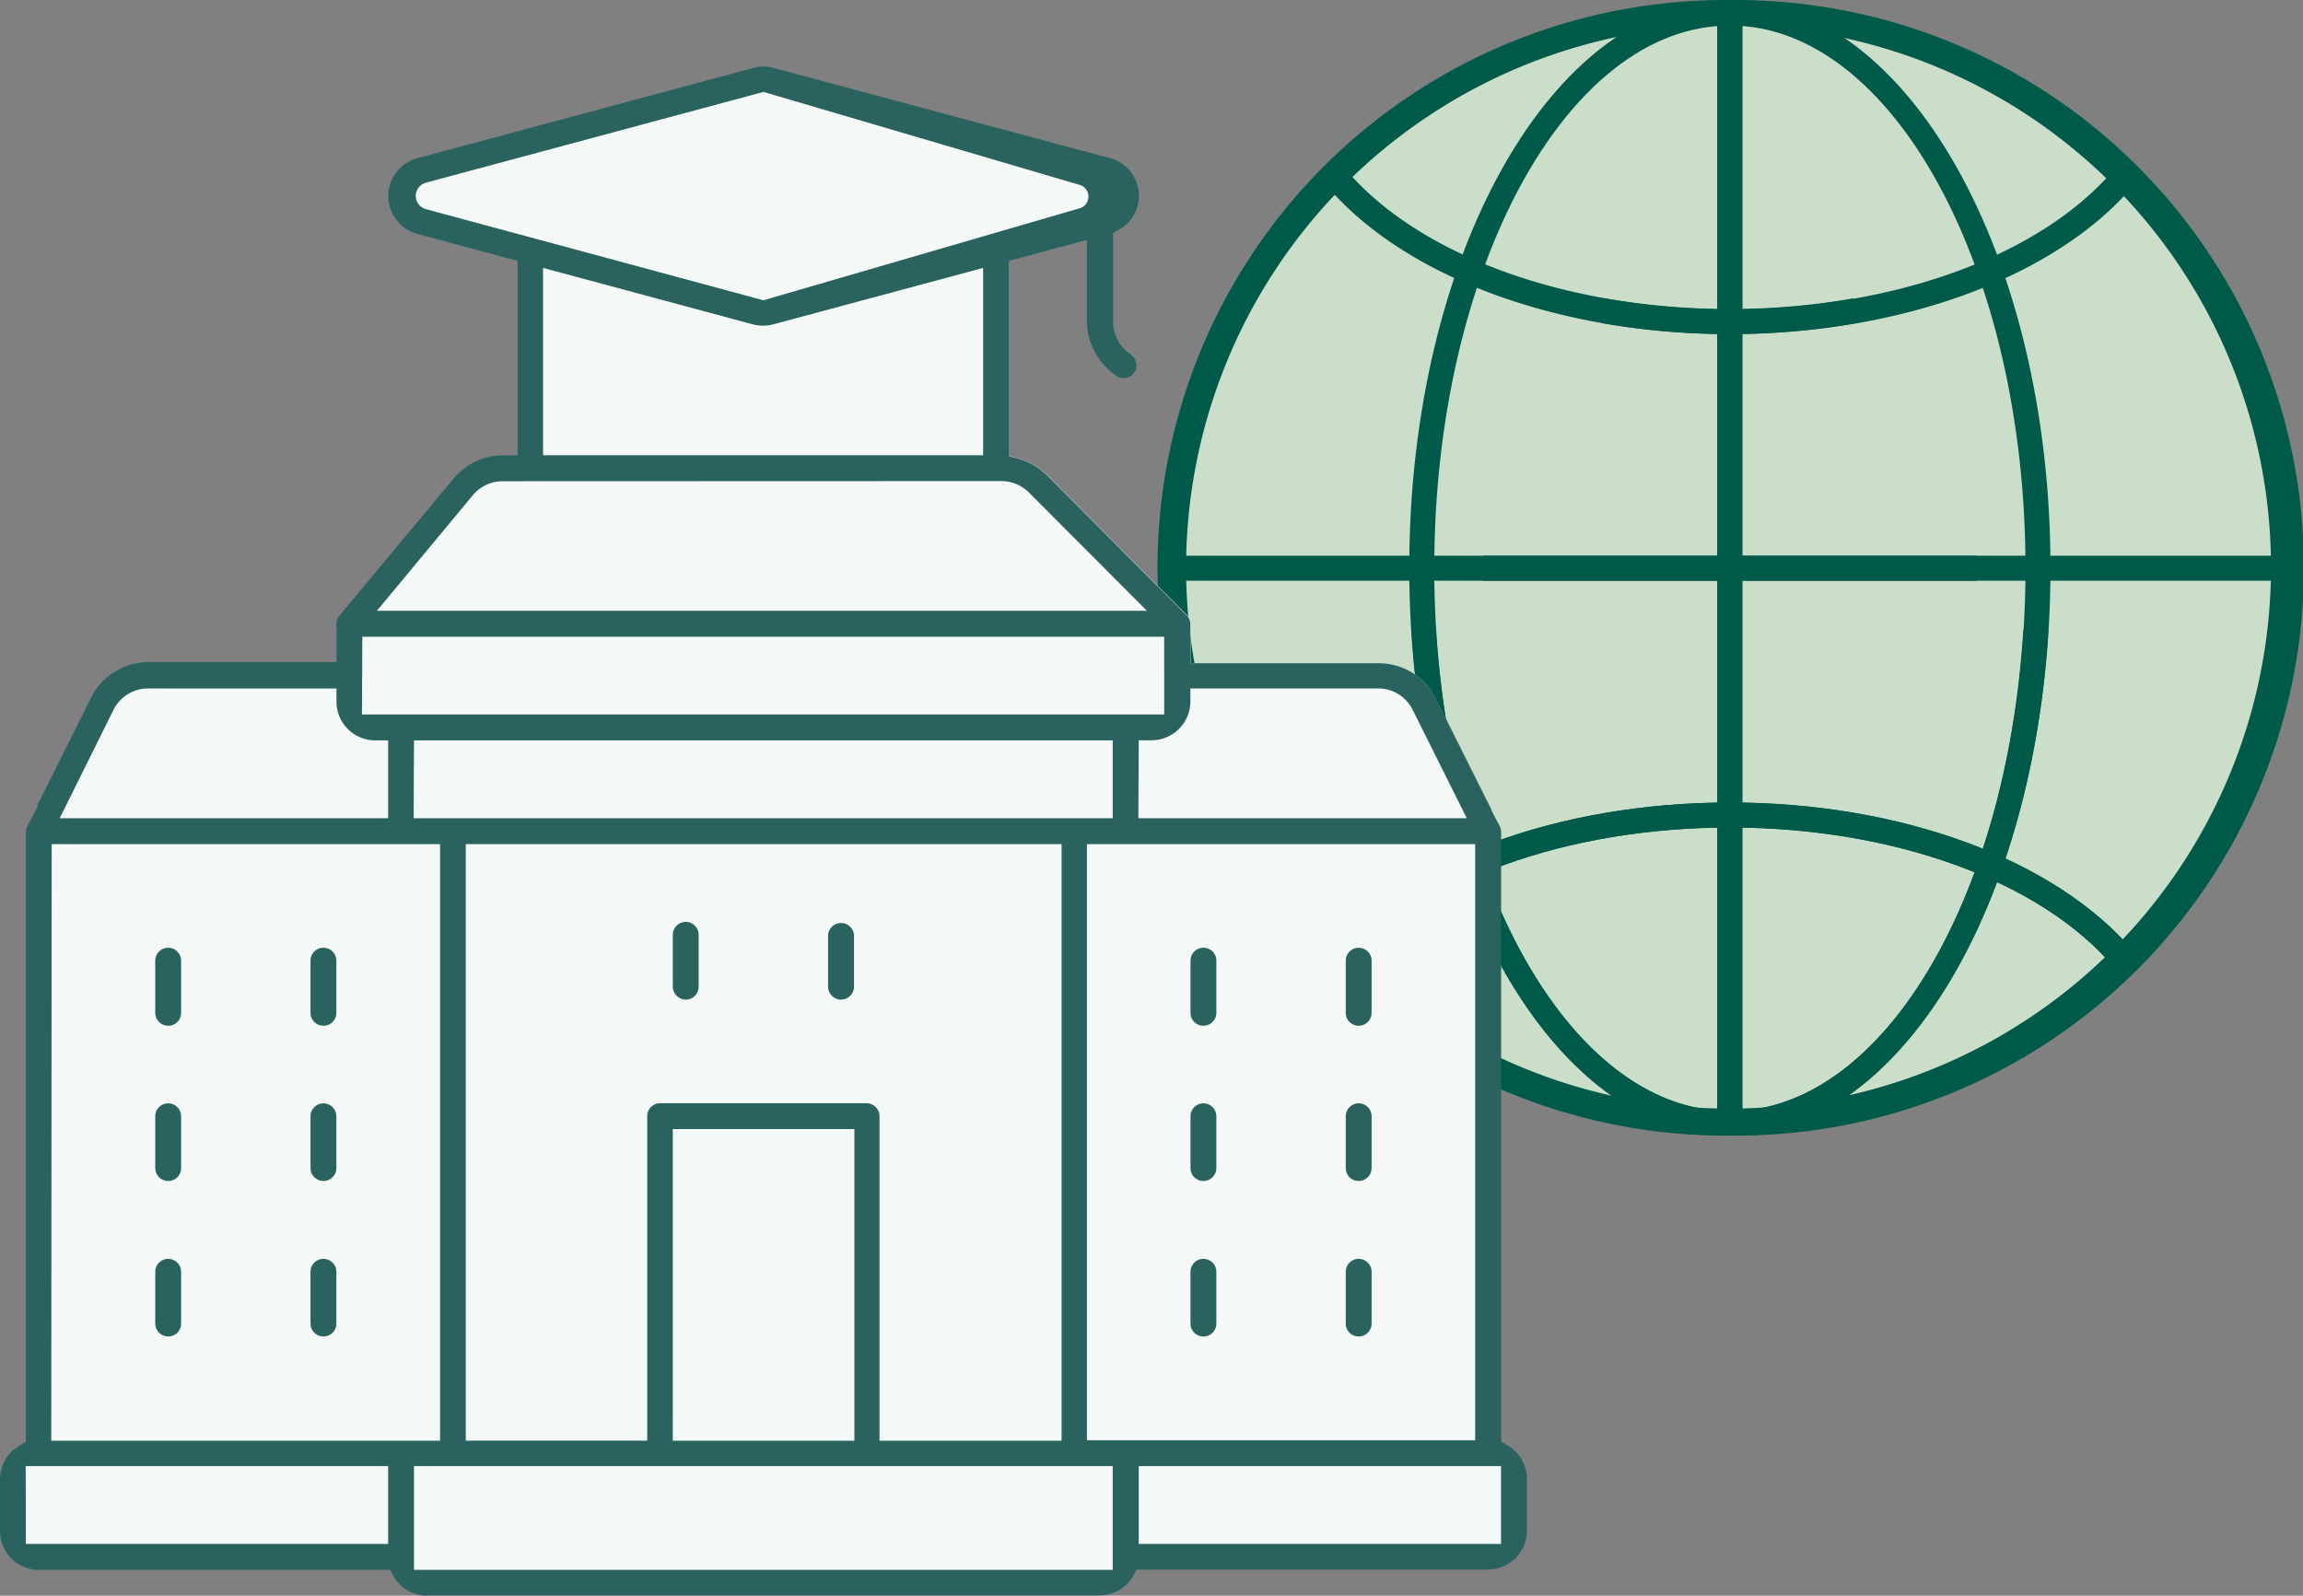
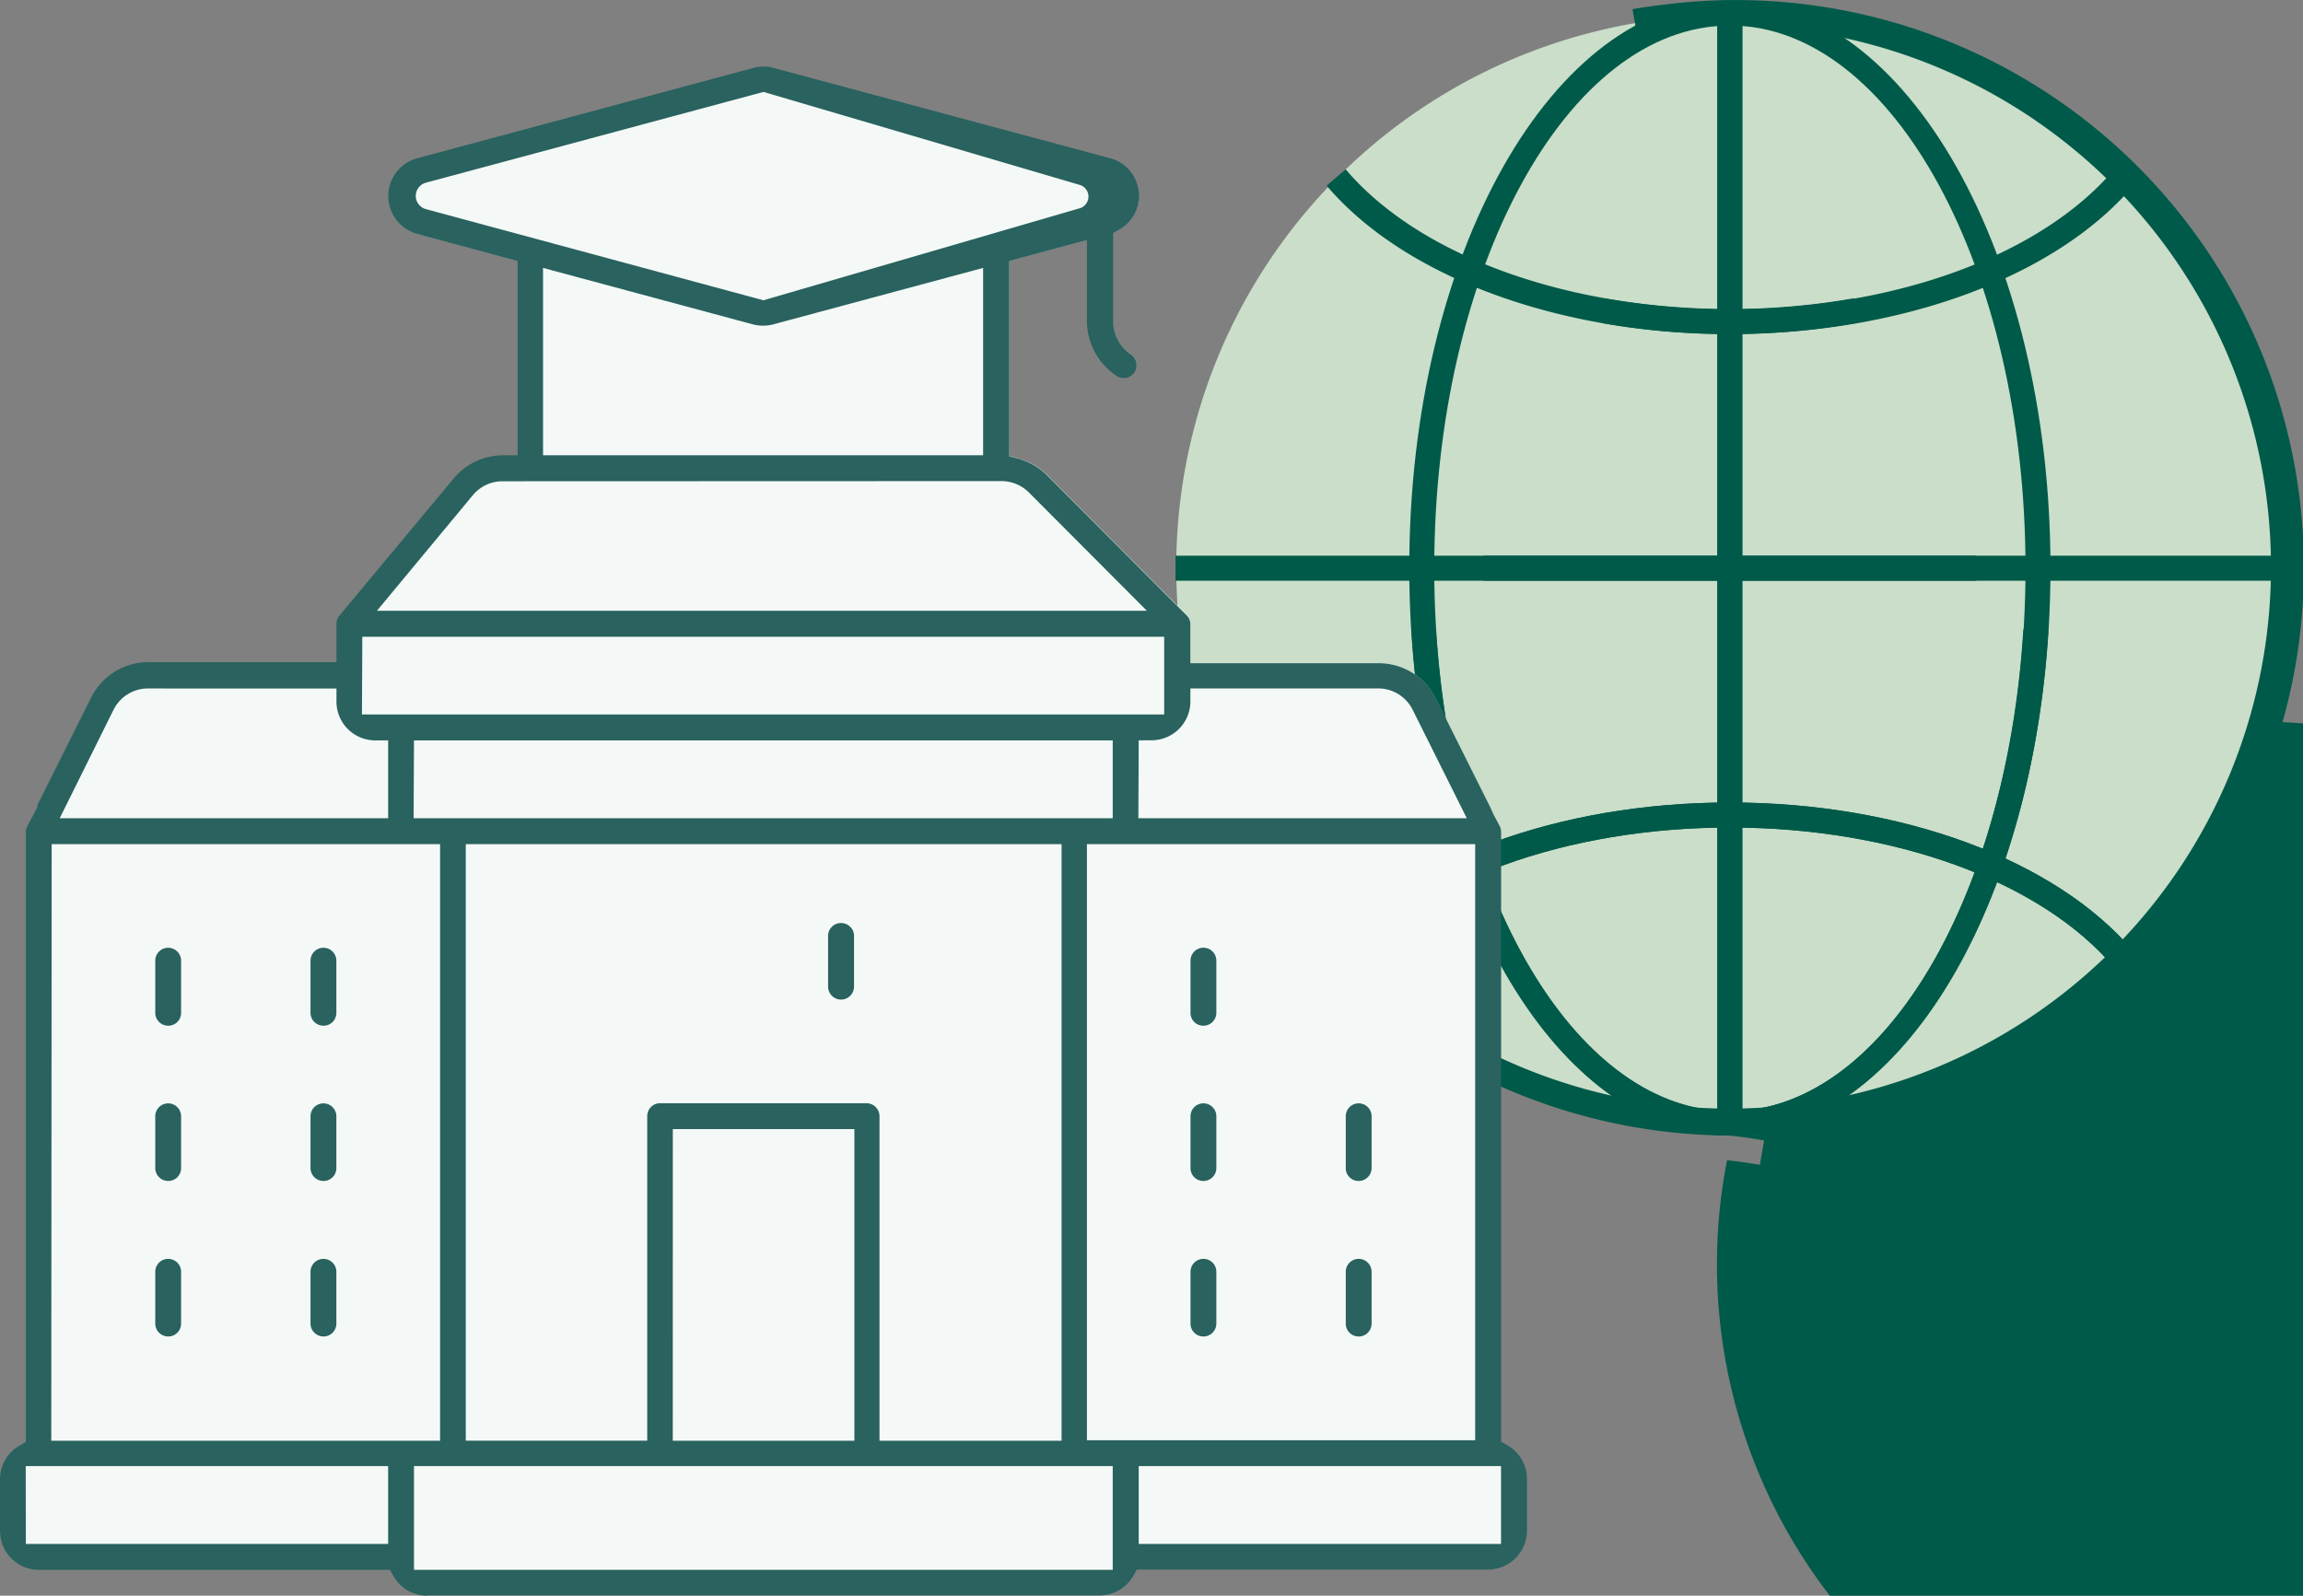
<svg xmlns="http://www.w3.org/2000/svg" id="グループ_1" data-name="グループ 1" width="202" height="140" viewBox="0 0 202 140">
  <rect x="0" y="0" width="202" height="140" fill="#808080" stroke="none" />
  <defs>
    <clipPath id="clip-path">
      <rect id="長方形_6" data-name="長方形 6" width="202" height="140" fill="none" />
    </clipPath>
  </defs>
  <g id="グループ_1-2" data-name="グループ 1" clip-path="url(#clip-path)">
    <path id="パス_1" data-name="パス 1" d="M193.427,49.771A48.454,48.454,0,1,1,144.963,1.242h.021a48.485,48.485,0,0,1,48.443,48.529" transform="translate(6.651 0.088)" fill="#cadec9" />
-     <path id="パス_2" data-name="パス 2" d="M145.18,99.63A49.814,49.814,0,1,1,150.7.355c1.069.118,2.052.257,3,.428l-.374,2.142c-.909-.161-1.881-.3-2.875-.407A47.615,47.615,0,1,0,190.759,63.33l2.138.621A50.015,50.015,0,0,1,145.18,99.63" transform="translate(6.551 0)" fill="#005a49" />
+     <path id="パス_2" data-name="パス 2" d="M145.18,99.63c1.069.118,2.052.257,3,.428l-.374,2.142c-.909-.161-1.881-.3-2.875-.407A47.615,47.615,0,1,0,190.759,63.33l2.138.621A50.015,50.015,0,0,1,145.18,99.63" transform="translate(6.551 0)" fill="#005a49" />
    <path id="パス_3" data-name="パス 3" d="M143.742,99.627c-15.5,0-28.1-22.348-28.1-49.814S128.242.042,143.742.042v2.2c-14.281,0-25.91,21.416-25.91,47.608s11.63,47.64,25.91,47.64c13.212,0,24.275-18.2,25.761-42.265l2.191.139c-1.55,25.25-13.564,44.267-27.952,44.267" transform="translate(7.968 0.003)" fill="#005a49" />
    <rect id="長方形_2" data-name="長方形 2" width="2.191" height="97.422" transform="translate(150.63 1.148)" fill="#005a49" />
    <rect id="長方形_3" data-name="長方形 3" width="70.238" height="2.195" transform="translate(103.107 48.756)" fill="#005a49" />
    <path id="パス_4" data-name="パス 4" d="M110.528,80.208l-1.668-1.424c6.83-8.042,20.384-13.032,35.37-13.032s28.54,4.99,35.37,13.032l-1.678,1.424c-6.413-7.56-19.326-12.261-33.692-12.261s-27.279,4.7-33.7,12.261" transform="translate(7.501 4.656)" fill="#005a49" />
    <path id="パス_5" data-name="パス 5" d="M144.23,28.328c-14.965,0-28.54-4.99-35.37-13.021l1.668-1.435c6.413,7.56,19.337,12.261,33.7,12.261a63.005,63.005,0,0,0,10.86-.942l.385,2.142a64.28,64.28,0,0,1-11.245,1" transform="translate(7.501 0.982)" fill="#005a49" />
    <path id="パス_6" data-name="パス 6" d="M145.025,99.63A50.015,50.015,0,0,1,97.32,63.972l2.138-.621A47.507,47.507,0,1,0,139.745,2.54c-.994.107-1.967.246-2.886.407L136.485.805c.962-.171,1.977-.311,3.014-.428a49.813,49.813,0,1,1,5.526,99.253" transform="translate(6.706 0)" fill="#005a49" />
    <path id="パス_7" data-name="パス 7" d="M143.761,99.627c-14.377,0-26.391-19.05-27.941-44.321l2.138-.139c1.529,24.115,12.6,42.318,25.8,42.318,14.291,0,25.921-21.416,25.921-47.619s-11.63-47.63-25.921-47.63V.042c15.5,0,28.112,22.348,28.112,49.8S159.26,99.627,143.761,99.627" transform="translate(7.981 0.003)" fill="#005a49" />
    <rect id="長方形_4" data-name="長方形 4" width="2.191" height="97.422" transform="translate(150.63 1.148)" fill="#005a49" />
    <rect id="長方形_5" data-name="長方形 5" width="70.238" height="2.195" transform="translate(130.118 48.756)" fill="#005a49" />
    <path id="パス_8" data-name="パス 8" d="M177.922,80.208c-6.413-7.56-19.337-12.261-33.692-12.261s-27.279,4.7-33.7,12.261l-1.668-1.424c6.83-8.042,20.373-13.032,35.37-13.032s28.54,4.99,35.37,13.032Z" transform="translate(7.501 4.656)" fill="#005a49" />
    <path id="パス_9" data-name="パス 9" d="M142.677,28.327a64.108,64.108,0,0,1-11.277-.974l.385-2.142a62.844,62.844,0,0,0,10.892.942c14.355,0,27.268-4.7,33.692-12.261l1.678,1.435c-6.83,8.01-20.384,13-35.37,13" transform="translate(9.054 0.984)" fill="#005a49" />
    <path id="パス_10" data-name="パス 10" d="M37.452,139.556a3.355,3.355,0,0,1-2.886-1.67l-.342-.6H3.4A3.369,3.369,0,0,1,.04,133.924v-4.54a3.383,3.383,0,0,1,1.678-2.891l.6-.343V72.534a.989.989,0,0,1,.118-.46l.941-1.745H3.322l4.693-9.412A5.557,5.557,0,0,1,13.027,57.8H29.585V54.341a1.072,1.072,0,0,1,.257-.7l9.994-12a5.563,5.563,0,0,1,4.276-2.035h1.336V22.474L36.575,20.1a3.385,3.385,0,0,1,0-6.532L66.088,5.619a3.519,3.519,0,0,1,1.721,0l29.577,7.956a3.365,3.365,0,0,1,.8,6.157l-.588.343v7.613a3.643,3.643,0,0,0,1.6,3.03,1.082,1.082,0,0,1-1.186,1.81A5.742,5.742,0,0,1,95.44,27.7V20.632l-6.916,1.853V39.617l.866.246a5.5,5.5,0,0,1,2.426,1.4L104.1,53.57a1.07,1.07,0,0,1,.321.771V57.8H120.9a5.548,5.548,0,0,1,5.024,3.116l4.853,9.712.118.311.577,1.135a.948.948,0,0,1,.128.471v53.6l.6.343a3.342,3.342,0,0,1,1.667,2.891v4.54a3.36,3.36,0,0,1-3.346,3.362H99.694l-.342.6a3.355,3.355,0,0,1-2.886,1.67Z" transform="translate(0.003 0.39)" fill="#f4f9f7" />
    <path id="パス_11" data-name="パス 11" d="M37.455,139.614a3.377,3.377,0,0,1-2.929-1.7l-.321-.568H3.4A3.412,3.412,0,0,1,0,133.928v-4.54a3.385,3.385,0,0,1,1.7-2.934l.567-.332V72.581a1.07,1.07,0,0,1,.128-.482l.93-1.767H3.239l4.735-9.477a5.62,5.62,0,0,1,5.056-3.148H29.513V54.345a1.134,1.134,0,0,1,.267-.728l9.994-12a5.617,5.617,0,0,1,4.34-2.056H45.4V22.51l-8.829-2.377a3.439,3.439,0,0,1,0-6.628L66.091,5.57a3.273,3.273,0,0,1,1.742,0L97.388,13.5a3.418,3.418,0,0,1,.812,6.254l-.567.321v7.592a3.578,3.578,0,0,0,1.561,3.041,1.135,1.135,0,0,1-.128,1.96,1.2,1.2,0,0,1-.5.118,1.063,1.063,0,0,1-.631-.193,5.829,5.829,0,0,1-2.6-4.861V20.679L88.527,22.51V39.643l.834.225A5.662,5.662,0,0,1,91.8,41.281L104.08,53.6a1.071,1.071,0,0,1,.331.8V57.8H120.9a5.61,5.61,0,0,1,5.067,3.148l4.746,9.487.246.557.567,1.071a1.171,1.171,0,0,1,.139.493V126.1l.567.332a3.385,3.385,0,0,1,1.7,2.934v4.54a3.413,3.413,0,0,1-3.4,3.416H99.718l-.321.568a3.4,3.4,0,0,1-2.929,1.7H37.455Zm-1.144-2.27H97.6v-9.1H36.311Zm63.568-2.27h31.779v-6.832H99.879Zm-97.613,0H34.045v-6.832H2.255Zm93.07-9.1h34.055v-52.3H95.336ZM76.01,96.407a1.145,1.145,0,0,1,1.133,1.146v28.462H93.113V73.673H40.854v52.341H56.77V97.552a1.134,1.134,0,0,1,1.069-1.146Zm-17,29.608H74.941V98.677H59.014Zm-54.514,0H38.6V73.673H4.532ZM99.847,71.4h28.807l-4.735-9.487a3.377,3.377,0,0,0-3.014-1.9H104.411v1.146a3.412,3.412,0,0,1-3.4,3.405H99.879Zm-63.568,0H97.6V64.572H36.311Zm-23.3-11.383a3.377,3.377,0,0,0-3.036,1.9L5.238,71.4H34.045V64.572H32.912a3.4,3.4,0,0,1-3.4-3.405V60.021ZM31.747,62.3h70.366V55.48H31.779ZM44.082,41.838a3.384,3.384,0,0,0-2.608,1.221L33.061,53.2h67.534L90.248,42.823a3.417,3.417,0,0,0-2.416-1Zm3.549-2.281h38.6V23.12L67.8,28.078a3.459,3.459,0,0,1-.877.107,3.377,3.377,0,0,1-.866-.107L47.631,23.12ZM37.348,15.646a1.2,1.2,0,0,0,0,2.313l29.609,8,27.792-8.085a1.071,1.071,0,0,0,0-2.024L66.967,7.679Z" transform="translate(0 0.386)" fill="#29625e" />
-     <path id="パス_12" data-name="パス 12" d="M56.343,82.353a1.144,1.144,0,0,1-1.133-1.135V76.667a1.133,1.133,0,1,1,2.266,0v4.555a1.135,1.135,0,0,1-1.133,1.135" transform="translate(3.804 5.348)" fill="#29625e" />
    <path id="パス_13" data-name="パス 13" d="M26.613,84.494a1.135,1.135,0,0,1-1.133-1.135V78.787a1.133,1.133,0,1,1,2.266,0v4.551a1.124,1.124,0,0,1-1.09,1.156h-.043" transform="translate(1.756 5.499)" fill="#29625e" />
    <path id="パス_14" data-name="パス 14" d="M13.873,84.494a1.135,1.135,0,0,1-1.133-1.135V78.787a1.133,1.133,0,1,1,2.266,0v4.551a1.124,1.124,0,0,1-1.09,1.156h-.043" transform="translate(0.878 5.499)" fill="#29625e" />
    <path id="パス_15" data-name="パス 15" d="M26.613,97.212a1.135,1.135,0,0,1-1.133-1.135v-4.54a1.133,1.133,0,1,1,2.266,0v4.54a1.123,1.123,0,0,1-1.112,1.135h-.021" transform="translate(1.756 6.401)" fill="#29625e" />
    <path id="パス_16" data-name="パス 16" d="M13.873,97.212a1.135,1.135,0,0,1-1.133-1.135v-4.54a1.133,1.133,0,1,1,2.266,0v4.54a1.123,1.123,0,0,1-1.112,1.135h-.021" transform="translate(0.878 6.401)" fill="#29625e" />
    <path id="パス_17" data-name="パス 17" d="M26.613,109.952a1.135,1.135,0,0,1-1.133-1.135v-4.54a1.133,1.133,0,1,1,2.266,0v4.54a1.123,1.123,0,0,1-1.112,1.135h-.021" transform="translate(1.756 7.304)" fill="#29625e" />
    <path id="パス_18" data-name="パス 18" d="M13.873,109.952a1.135,1.135,0,0,1-1.133-1.135v-4.54a1.133,1.133,0,1,1,2.266,0v4.54a1.123,1.123,0,0,1-1.112,1.135h-.021" transform="translate(0.878 7.304)" fill="#29625e" />
-     <path id="パス_19" data-name="パス 19" d="M111.563,84.494a1.123,1.123,0,0,1-1.133-1.114V78.787a1.133,1.133,0,0,1,2.266,0v4.551a1.135,1.135,0,0,1-1.112,1.156h-.021" transform="translate(7.609 5.499)" fill="#29625e" />
    <path id="パス_20" data-name="パス 20" d="M98.823,84.495a1.123,1.123,0,0,1-1.133-1.114V78.787a1.133,1.133,0,1,1,2.266-.005v4.556a1.135,1.135,0,0,1-1.112,1.156h-.021" transform="translate(6.732 5.498)" fill="#29625e" />
    <path id="パス_21" data-name="パス 21" d="M111.563,97.213A1.123,1.123,0,0,1,110.43,96.1V91.537a1.133,1.133,0,1,1,2.266-.005v4.546a1.135,1.135,0,0,1-1.133,1.135" transform="translate(7.609 6.401)" fill="#29625e" />
    <path id="パス_22" data-name="パス 22" d="M98.823,97.213A1.123,1.123,0,0,1,97.69,96.1V91.537a1.133,1.133,0,1,1,2.266-.005v4.546a1.135,1.135,0,0,1-1.133,1.135" transform="translate(6.732 6.401)" fill="#29625e" />
    <path id="パス_23" data-name="パス 23" d="M111.563,109.953a1.123,1.123,0,0,1-1.133-1.114v-4.562a1.133,1.133,0,1,1,2.266,0v4.545a1.135,1.135,0,0,1-1.133,1.135" transform="translate(7.609 7.303)" fill="#29625e" />
    <path id="パス_24" data-name="パス 24" d="M98.823,109.953a1.123,1.123,0,0,1-1.133-1.114v-4.562a1.133,1.133,0,1,1,2.266,0v4.545a1.135,1.135,0,0,1-1.133,1.135" transform="translate(6.732 7.303)" fill="#29625e" />
    <path id="パス_25" data-name="パス 25" d="M69.094,82.346a1.144,1.144,0,0,1-1.144-1.135V76.66a1.144,1.144,0,0,1,2.277,0v4.551a1.144,1.144,0,0,1-1.133,1.135" transform="translate(4.682 5.355)" fill="#29625e" />
  </g>
</svg>